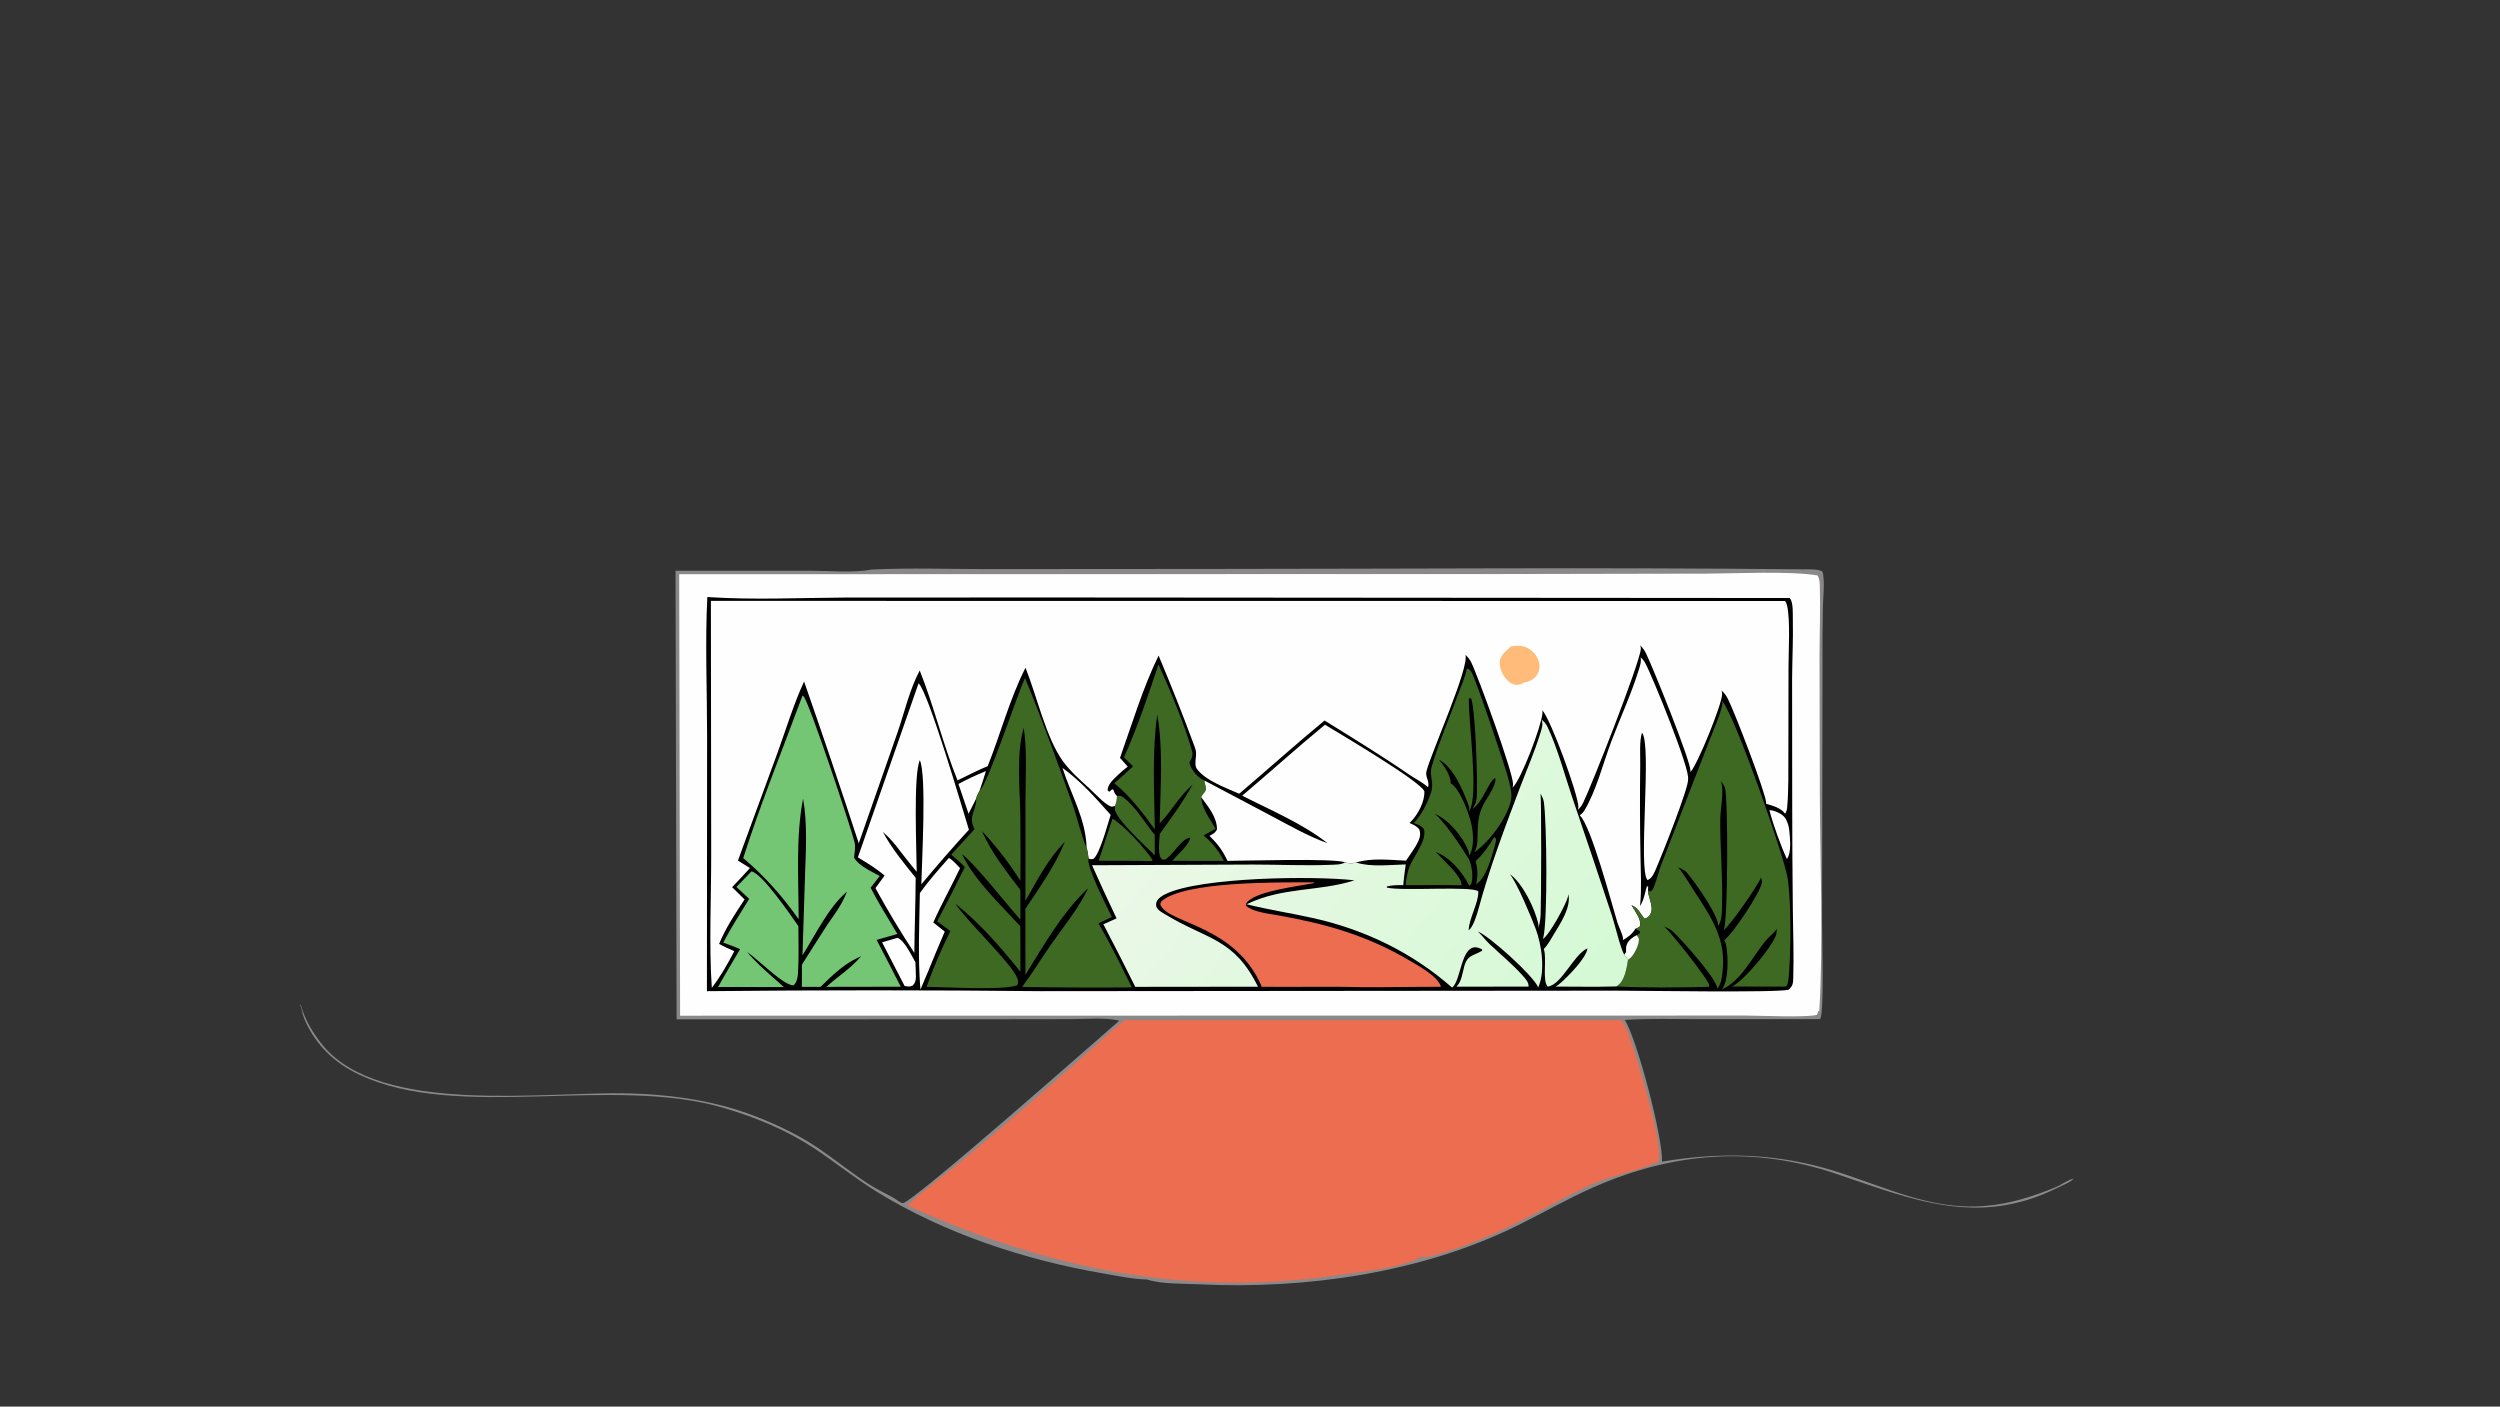
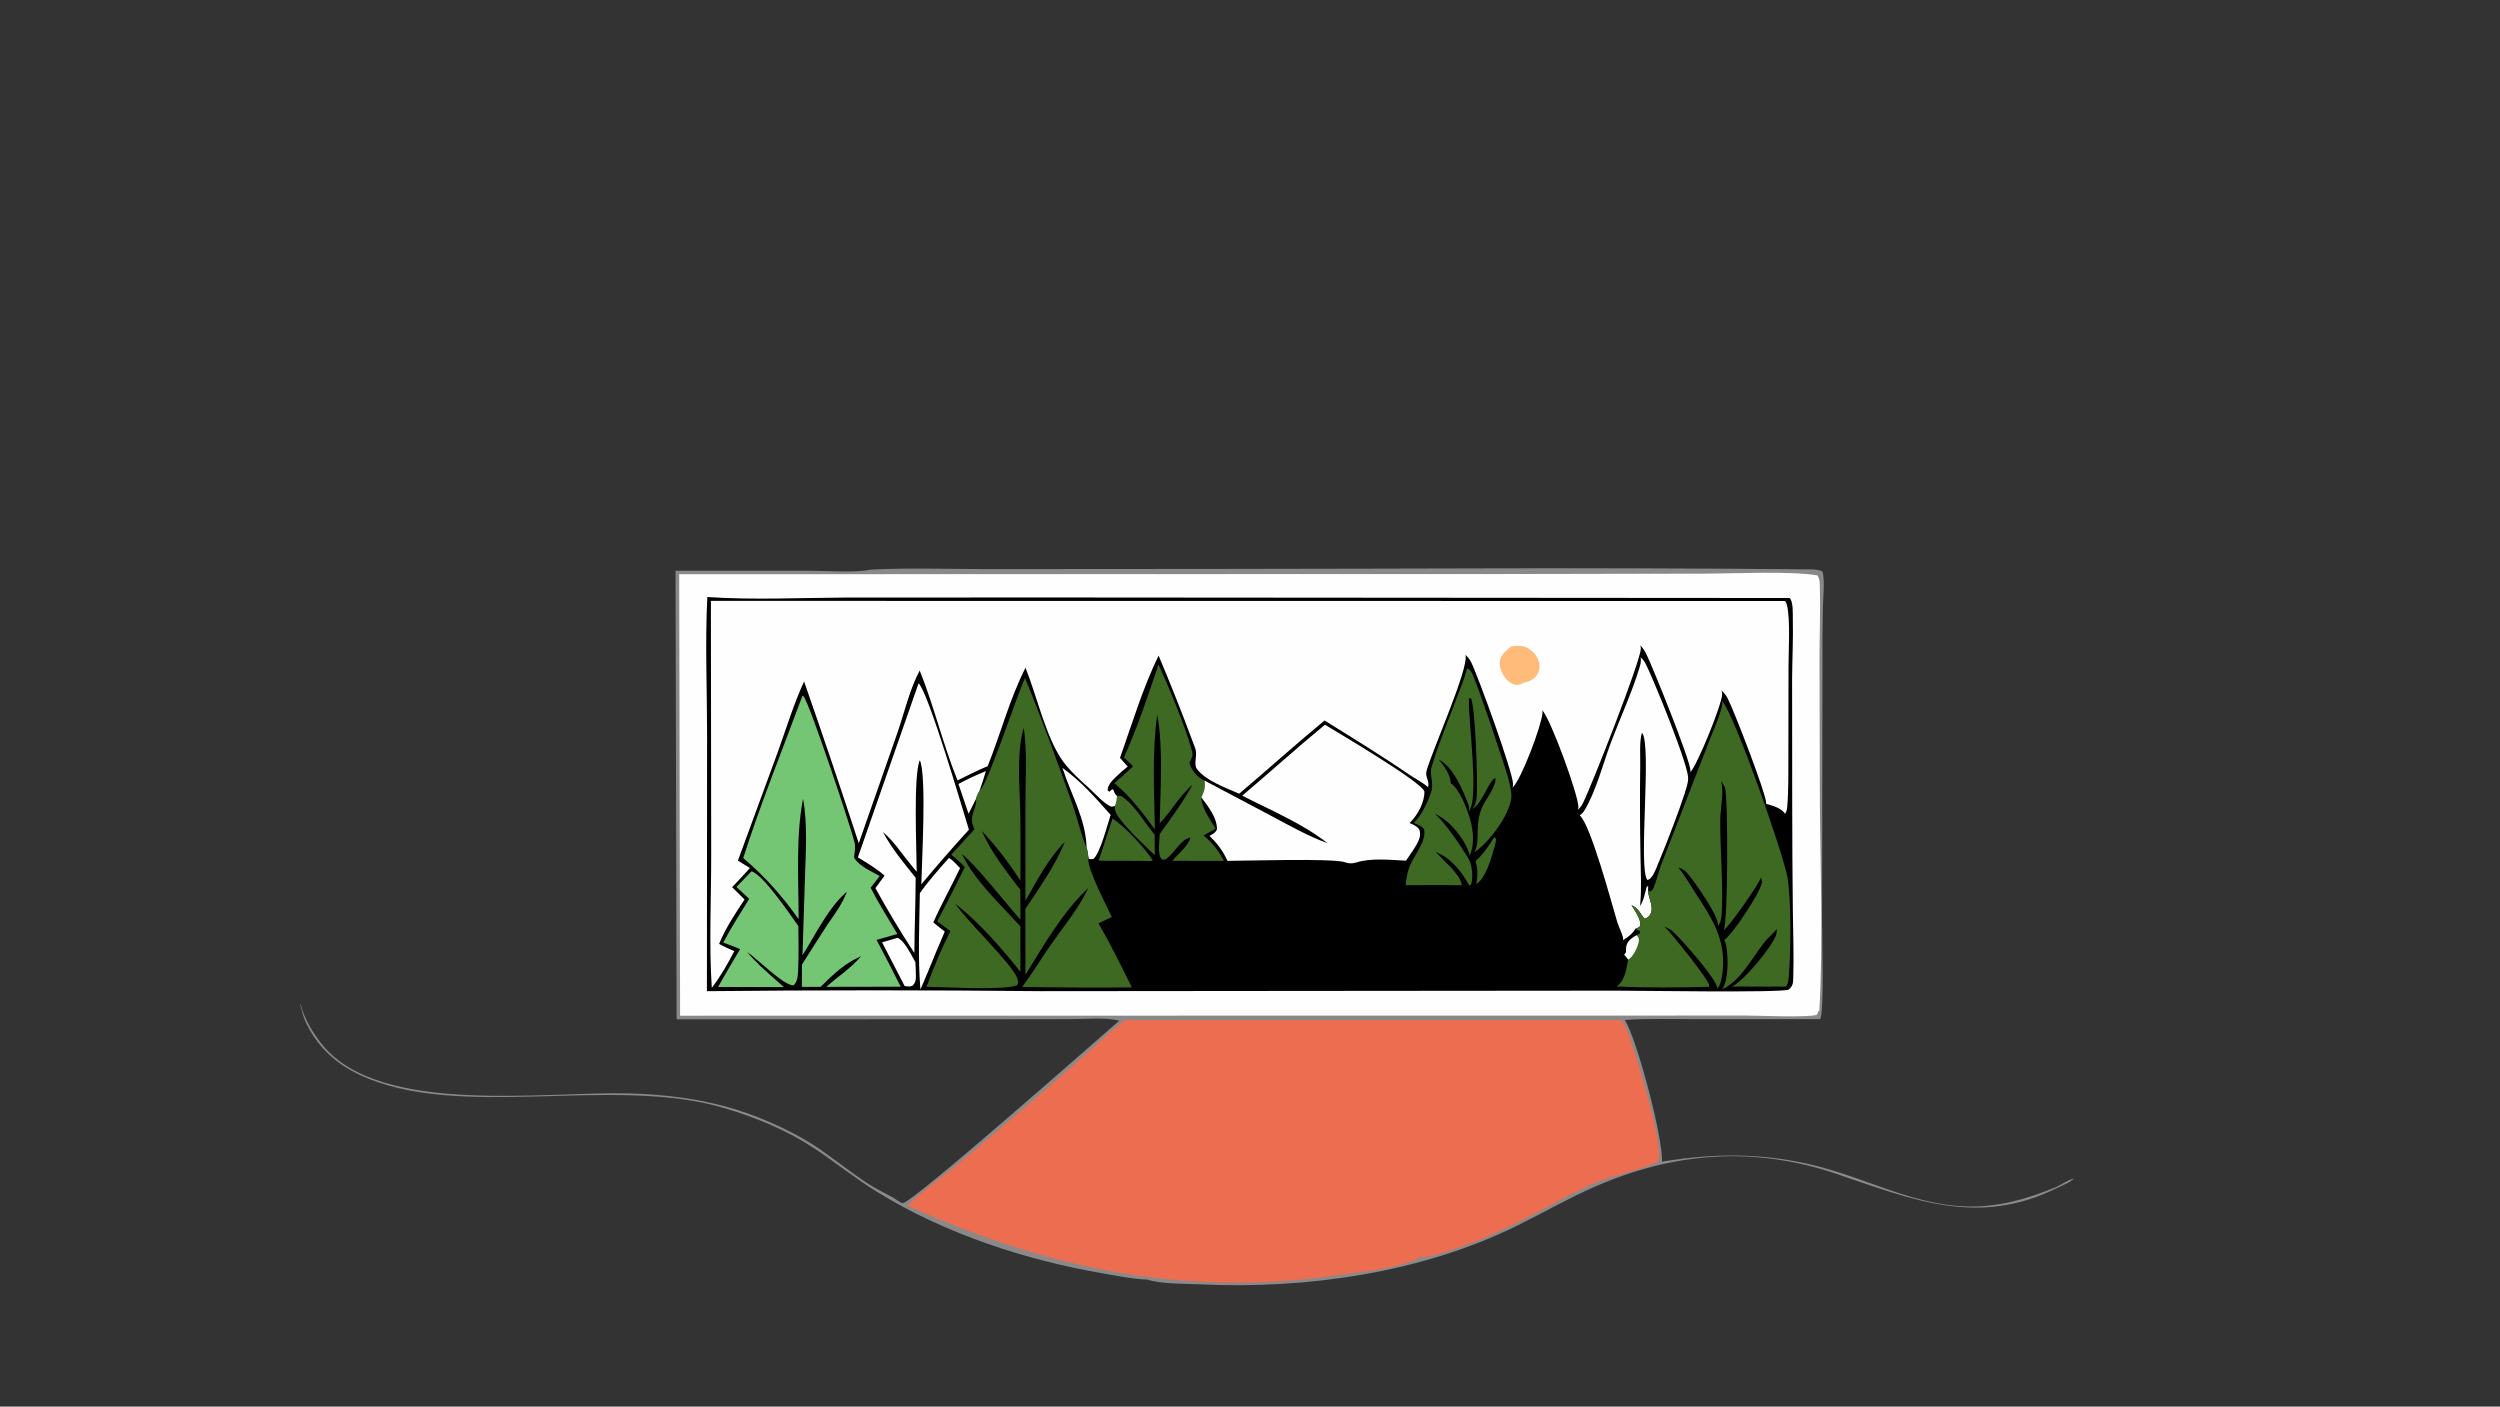
<svg xmlns="http://www.w3.org/2000/svg" width="1820" height="1024">
  <rect width="100%" height="100%" fill="#333333" stroke="none" />
  <path fill="#8A8888" d="M634.695 414.624C662.728 413.237 691.34 414.324 719.438 414.294L881.696 414.178C1024.85 414.133 1168.13 412.938 1311.27 414.473C1315.45 414.518 1322.77 414.014 1326.51 415.925C1326.87 416.699 1327.12 417.246 1327.25 418.099C1328.35 425.646 1327.2 435.161 1327.05 442.873Q1326.65 463.586 1326.78 484.302L1326.47 672.219C1326.47 682.452 1328.16 737.403 1325.05 741.936L1236.62 741.943C1218.78 741.947 1200.65 741.336 1182.85 742.532C1191.66 756.033 1210.96 829.385 1209.91 845.686C1253.22 838.479 1293.33 839.434 1335.51 852.479C1372.1 863.795 1405.46 881.254 1445.14 877.925C1463.18 876.412 1479.66 871.18 1496.32 864.367C1500.65 862.599 1505.19 859.028 1509.58 858.031C1508.2 860.368 1500.16 863.574 1497.54 864.873C1439.89 893.405 1392.73 873.467 1336.68 854.514C1276.36 834.12 1218.22 838.748 1160.16 864.303C1141.15 872.67 1123.22 883.044 1104.62 892.226C1034.81 926.678 950.684 938.723 873.521 934.994C862.779 934.475 845.152 934.899 835.171 931.507C824.852 931.256 813.931 928.908 803.746 927.171C746.459 917.399 688.018 898.222 638.378 867.637C622.698 857.976 608.522 846.447 593.216 836.278C573.256 823.017 550.745 813.694 527.841 806.841C445.552 782.221 333.73 816.656 261.282 782.229C243.443 773.751 229.905 760.764 221.89 742.589C220.381 739.168 219.739 734.801 218.45 731.17L219.028 731.631C221.689 742.057 228.349 753.01 235.193 761.243C277.585 812.241 396.507 794.424 457.698 795.994C484.049 796.67 510.963 799.994 536.193 807.865C555.823 813.989 579.294 824.583 596.266 836.228C608.511 844.63 620.131 854.111 632.617 862.138C638.287 865.783 644.445 868.617 650.319 871.904C652.012 872.852 655.541 875.827 657.184 875.877C663.921 876.081 796.73 758.673 814.85 743.042C804.153 740.557 791.188 741.921 780.173 741.933L722.729 742.023L492.569 742.094L491.788 415.477L589.826 415.495C603.995 415.494 620.844 417.221 634.695 414.624Z" />
  <path fill="#EC6D50" d="M819.067 742.658L1180.08 742.664C1182.65 745.258 1183.97 748.44 1185.24 751.809C1190.25 765.086 1211.94 835.183 1207.28 845.568C1198.94 850.452 1174.3 855.757 1162.78 860.534C1148.68 866.378 1135.32 874.004 1121.86 881.145C1098.99 893.281 1075.55 904.697 1050.61 911.947C1045.55 913.416 1038.65 915.896 1033.38 915.021C1032.6 916.145 1031.27 916.932 1030.01 917.42C1012.99 924.017 991.854 925.716 973.834 928.347C862.357 944.619 762.316 923.424 660.545 877.674C671.815 866.781 685.324 857.241 697.493 847.302Q723.768 825.436 749.639 803.092Q772.503 783.431 794.974 763.321C802.772 756.427 810.519 748.545 819.067 742.658Z" />
  <path fill="#FEFEFE" d="M494.449 418.023L1089.04 417.905L1241.82 417.604C1263.73 417.514 1302.98 415.571 1323.14 418.908C1324.54 421.07 1324.73 423.586 1324.81 426.097C1325.34 443.364 1324.65 460.857 1324.62 478.145L1324.83 578.279C1325.07 630.79 1327.46 683.915 1324.44 736.363L1323.42 736.036C1323.5 737.162 1323.54 737.269 1322.96 738.225L1322.66 738.824C1314.46 740.932 1281.35 739.327 1270.82 739.327L1123.86 739.345L495.111 739.432L494.449 418.023Z" />
  <path d="M514.932 434.635C548.382 436.865 582.27 435.204 615.777 435.009L770.422 434.961L1303.03 435.357C1305.64 438.931 1305.07 446.647 1305.18 451.034C1305.53 465.381 1304.72 479.851 1304.65 494.214L1304.73 585.615Q1304.76 624.252 1305.19 662.888C1305.37 679.134 1306 695.516 1305.48 711.754C1305.35 715.871 1305.3 717.547 1302.2 720.446C1296.05 722.869 1191.12 721.161 1176.27 721.201L757.803 721.57Q636.219 720.336 514.635 721.576L514.767 536.24C514.78 502.524 513.239 468.287 514.932 434.635Z" />
  <path fill="#3D6923" d="M1087.86 609.311C1088.51 609.839 1088.79 610.398 1089.22 611.101Q1088.78 613.995 1087.96 616.804C1085.76 624.283 1081.66 639.795 1074.63 643.592C1075.99 638.177 1075.77 632.161 1074.28 626.813C1079.8 621.959 1084.02 615.521 1087.86 609.311Z" />
-   <path fill="#FEFEFE" d="M1288.15 589.776C1290.37 589.891 1292.19 590.482 1294.19 591.405C1296.9 592.66 1299.49 594.464 1300.59 597.352C1301.79 599.806 1302.3 601.97 1302.59 604.683C1303.16 610.023 1304.31 621.04 1300.86 625.336C1296.57 616.198 1290.52 599.513 1288.15 589.776Z" />
  <path fill="#FEFEFE" d="M697.739 570.718Q707.487 565.486 717.747 561.351C716.407 566.135 714.716 570.86 713.179 575.586C712.192 577.465 711.096 579.271 710.655 581.365L705.114 592.4L697.739 570.718Z" />
  <path fill="#FEFEFE" d="M653.305 682.767C653.365 682.781 653.427 682.787 653.485 682.809C658.565 684.753 663.682 695.886 666.407 700.472C666.572 704.003 666.752 707.544 666.771 711.08C666.785 713.728 666.262 715.637 664.373 717.554C662.176 718.487 660.85 718.221 658.542 717.785L642.158 686.019L653.305 682.767Z" />
  <path fill="#3D6923" d="M813.146 579.46C815.68 579.117 816.266 579.342 818.342 580.929C827.003 587.554 833.634 599.379 840.648 607.748L840.671 622.591C835.225 617.175 811.699 595.972 811.603 588.83L811.589 588.23C811.582 587.737 811.603 587.244 811.623 586.752C812.758 584.151 813.052 582.251 813.146 579.46Z" />
  <path fill="#3D6923" d="M809.875 595.977C817.605 600.28 834.458 618.458 839.255 626.431C837.189 627.3 832.814 626.738 830.464 626.703L799.824 626.63L809.875 595.977Z" />
  <path fill="#FEFEFE" d="M773.484 559.049C786.988 568.784 797.569 580.882 808.563 593.254C806.239 600.222 800.801 621.549 795.948 625.351C794.526 625.509 793.792 625.647 792.456 625.008C792.184 622.282 791.864 619.82 791.044 617.192C790.554 596.377 779.666 578.516 773.484 559.049Z" />
  <path fill="#FEFEFE" d="M690.872 624.528C693.863 626.399 696.435 629.481 698.93 631.989C692.611 645.273 685.398 658.069 679.437 671.541L687.781 678.206Q681.407 692.979 675.38 707.898L670.072 720.399C668.159 697.196 669.265 673.506 669.654 650.238C676.051 641.143 683.492 632.824 690.872 624.528Z" />
  <path fill="#74C674" d="M547.096 634.339C555.39 636.377 575.423 666.091 581.221 674.185C581.233 684.656 581.604 695.36 581.073 705.809C580.877 709.666 580.773 714.602 577.72 717.339C570.364 717.536 551.481 698.048 543.94 693.073C549.513 699.861 556.008 705.563 562.543 711.393L570.663 718.588L522.782 718.526C527.881 709.241 533.446 700.149 538.791 690.999C534.819 689.185 530.582 687.765 526.503 686.197C532.269 675.284 538.942 664.862 545.422 654.364L536.092 645.695C539.83 641.991 543.437 638.123 547.096 634.339Z" />
  <path fill="#3D6923" d="M843.356 483.783C850.882 499.889 863.255 529.754 867.731 546.536C868.635 549.927 867.929 551.583 866.219 554.541L865.844 555.178C866.075 556.084 866.345 556.978 866.732 557.832C868.646 562.065 872.684 566.677 877.065 568.339C876.71 571.039 878.531 572.676 877.853 575.046C877.236 577.206 874.989 578.281 874.56 580.487C874.473 587.888 881.291 596.976 884.985 603.351L876.172 608.167C882.658 613.598 887.119 619.266 890.995 626.723L853.497 626.671C857.136 622.059 865.425 615.526 866.549 609.794C859.499 610.681 854.518 622.168 848.235 625.736C846.999 625.788 846.477 626.174 845.559 625.206C842.518 621.999 844.097 611.342 844.3 607.137C852.671 595.451 861.301 583.804 868.205 571.176C858.486 579.678 852.918 590.324 844.254 599.452C844.722 573.61 846.996 545.714 842.47 520.247C838.607 547.62 840.312 576.193 840.718 603.782C831.823 591.68 822.916 579.707 811.218 570.157C815.935 566.267 820.363 562.032 824.846 557.878L818.254 551.316C828.151 529.352 835.746 506.608 843.356 483.783Z" />
  <path fill="#3D6923" d="M1067.94 486.641C1069.75 487.331 1070.04 487.527 1071.12 489.139C1074.21 493.727 1095.67 557.575 1098.11 567.049C1099.27 571.559 1100.94 577.676 1100.06 582.249C1097.58 595.136 1083.99 613.241 1073.24 620.538C1078.61 611.982 1071.88 598.38 1081.36 583.174C1083.69 579.436 1089.58 570.6 1088.6 566.442C1083.85 568.094 1080.27 583.102 1071.97 588.986C1073.42 586.588 1074.64 584.215 1074.95 581.401C1075.97 572.023 1074.23 511.804 1070.35 506.912L1071.11 508.459L1069.37 508.408C1068.75 523.963 1076.72 578.57 1069.83 590.009C1069.71 590.213 1069.58 590.414 1069.46 590.616C1069.63 589.041 1069.69 587.843 1069.14 586.306C1065.44 575.967 1057.7 557.774 1047.58 553.158C1051.26 557.597 1056.15 564.276 1056.12 570.219C1062.52 574.076 1068.41 589.784 1070.38 596.852C1072.51 604.535 1073.75 615.67 1069.67 622.882C1069.58 621.757 1069.39 620.641 1068.99 619.58C1065.1 609.204 1054.67 596.718 1044.45 592.396C1051.46 597.926 1064.08 616.755 1068.96 624.852C1071.47 629.018 1072.59 637.941 1071.3 642.667C1070.93 644.036 1070.79 643.988 1069.59 644.708C1064.35 634.619 1055.88 624.247 1045.03 620.21C1046.83 621.69 1048.39 623.37 1049.98 625.068C1054.01 629.372 1064.24 638.503 1064.05 644.494C1050.49 644.197 1036.88 644.414 1023.32 644.388C1023.75 639.77 1024.5 634.996 1026.22 630.669C1029.24 623.079 1038.79 612.027 1036.69 603.823C1035.05 601.068 1032.05 600.296 1029.21 599.189C1034.78 593.66 1039 584.818 1041.62 577.44C1044.44 569.495 1040.23 564.936 1042.29 558.005C1047.43 540.698 1054.81 523.526 1061.09 506.56C1063.47 500.112 1066.5 493.358 1067.94 486.641Z" />
  <path fill="#FEFEFE" d="M668.719 497.428C675.821 503.845 700.593 588.57 705.363 604.047Q687.56 623.493 670.739 643.795C671.059 627.779 674.675 564.358 669.647 553.42C664.785 563.793 667.313 620.018 667.369 634.64C663.294 629.921 659.511 624.874 655.624 619.994C651.793 614.679 647.653 609.956 642.732 605.626C649.246 617.844 657.999 628.285 666.608 639.051C666.538 657.283 665.784 675.516 665.649 693.754Q650.53 670.726 637.306 646.559L643.96 637.441C637.982 632.22 631.287 628.277 624.529 624.165L668.719 497.428Z" />
-   <path fill="#EC6D50" d="M955.144 642.345L956.2 642.249L956.717 642.843C944.872 645.268 917.83 648.177 908.877 655.837C907.332 657.158 907.277 657.28 907.085 659.3C911.466 663.732 923.049 665.084 929.125 666.144C964.437 672.302 994.984 680.803 1026.19 699.308C1032.53 703.069 1047.08 710.891 1049.01 718.396C1029.85 718.336 1010.69 718.799 991.536 718.69C967.267 717.987 942.868 718.707 918.573 718.368C899.8 673.703 851.236 672.468 844.974 659.16C844.408 657.957 844.931 657.416 845.359 656.243C861.989 641.363 931.356 642.364 955.144 642.345Z" />
  <path fill="#FEFEFE" d="M1150.04 593.559C1151.38 592.611 1152.5 591.549 1153.36 590.145C1161.95 576.151 1167.11 555.464 1173.04 539.794C1179.7 522.224 1187.72 504.93 1193.24 486.971C1194.12 484.112 1195.04 481.434 1194.33 478.43C1195.66 479.634 1196.76 480.929 1197.62 482.509C1203.07 492.519 1230.71 560.61 1228.89 567.226C1229.95 572.158 1209.6 623.277 1205.85 631.86C1204.43 635.108 1202.88 639.368 1199.42 640.71C1192.22 633.633 1202.89 541.463 1195.34 533.408C1193.35 539.903 1194.21 550.035 1194.09 556.872Q1193.65 589.674 1194.26 622.473C1194.38 634.387 1195.21 646.893 1194.03 658.718L1193.94 659.578C1196.84 655.21 1197.39 650.333 1198.87 645.354L1199.88 645.228L1199.74 648.139C1199.75 648.302 1199.75 648.465 1199.76 648.627C1200.07 654.174 1204.93 661.433 1200.72 666.653C1199.69 667.927 1198.69 668.419 1197.14 668.823C1194.42 665.544 1192.83 661.442 1188.91 659.577C1188.65 659.457 1188.41 659.318 1188.16 659.194C1188 659.119 1187.85 659.052 1187.7 658.982C1189.85 662.58 1194.91 669.292 1194.03 673.6C1193.77 674.862 1193.36 674.831 1192.32 675.427C1191.74 675.757 1191.19 675.964 1190.55 676.147C1188.29 679.875 1185.32 682.231 1181.57 684.34C1181.57 684.04 1181.6 683.315 1181.55 682.966C1181.04 679.551 1178.51 675.004 1177.45 671.497C1173.16 657.346 1158.1 600.58 1150.04 593.559Z" />
-   <path fill="#FEFEFE" d="M964.585 527.602C975.609 534.326 1034.56 569.061 1036.95 576.126C1037.2 583.762 1032.35 592.686 1027.19 598.135C1026.86 598.486 1026.5 598.811 1026.14 599.138C1028.95 600.393 1031.36 601.309 1033.24 603.859C1034.33 606.773 1033.84 609.52 1032.57 612.279C1030.29 617.254 1026.61 622.004 1023.57 626.56C1012.17 626.055 998.195 624.411 987.263 627.909C984.823 628.716 981.696 628.758 979.327 627.76C970.81 624.662 906.728 626.685 893.609 626.714C890.223 619.291 886.272 614.13 880.511 608.506C883.07 607.024 884.658 606.483 885.947 603.768C886.063 595.079 879.544 587.174 874.56 580.487C874.989 578.281 877.236 577.206 877.853 575.046C878.531 572.676 876.71 571.039 877.065 568.339L926.39 594.449C939.351 601.33 952.652 608.892 966.47 613.871C948.579 599.655 924.603 589.623 904.332 579.256C924.523 562.182 944.166 544.388 964.585 527.602Z" />
+   <path fill="#FEFEFE" d="M964.585 527.602C975.609 534.326 1034.56 569.061 1036.95 576.126C1037.2 583.762 1032.35 592.686 1027.19 598.135C1026.86 598.486 1026.5 598.811 1026.14 599.138C1028.95 600.393 1031.36 601.309 1033.24 603.859C1034.33 606.773 1033.84 609.52 1032.57 612.279C1030.29 617.254 1026.61 622.004 1023.57 626.56C1012.17 626.055 998.195 624.411 987.263 627.909C984.823 628.716 981.696 628.758 979.327 627.76C970.81 624.662 906.728 626.685 893.609 626.714C890.223 619.291 886.272 614.13 880.511 608.506C883.07 607.024 884.658 606.483 885.947 603.768C886.063 595.079 879.544 587.174 874.56 580.487C878.531 572.676 876.71 571.039 877.065 568.339L926.39 594.449C939.351 601.33 952.652 608.892 966.47 613.871C948.579 599.655 924.603 589.623 904.332 579.256C924.523 562.182 944.166 544.388 964.585 527.602Z" />
  <path fill="#74C674" d="M584.265 506.326C584.645 506.6 584.693 506.607 585.047 507.023C589.441 512.172 619.595 602.693 622.128 613.249C622.929 616.589 622.093 620.987 621.763 624.411C625.574 630.672 634.253 634.262 640.437 637.73L633.814 646.271C639.652 657.761 646.727 668.826 653.304 679.917L638.155 684.245Q647.125 701.192 655.725 718.33L601.581 718.424C610.051 710.737 619.491 705.009 626.893 696.105C615 701.15 606.463 709.495 597.391 718.418L583.764 718.423L583.802 702.275Q593.182 687.291 602.802 672.459C608.155 664.879 613.268 657.854 616.549 649.108C603.054 660.68 593.674 680.437 584.204 695.444L586.019 638.644C586.614 619.776 587.945 600.049 584.645 581.397C579.225 608.945 581.413 641.023 581.407 669.209C569.622 652.446 556.711 637.904 541.068 624.685C553.759 584.891 569.771 545.52 584.265 506.326Z" />
  <path fill="#3D6923" d="M1199.74 648.139L1201.41 649.045C1202.78 648.214 1203.29 647.54 1203.89 646.088C1206.1 640.761 1207.3 634.998 1209.35 629.577L1229.86 576.658L1245.05 537.56C1247.99 530.006 1251.6 522.245 1253.52 514.374C1253.84 513.062 1254.02 511.671 1253.78 510.333C1263.43 521.897 1298.65 622.792 1301.33 639.024C1304.07 655.681 1303.81 693.248 1302.22 710.821C1301.97 713.484 1301.84 715.994 1300.28 718.247L1260.86 718.208C1269.3 714.315 1290.26 689.347 1293.08 680.335C1293.48 679.037 1293.45 677.592 1293.41 676.246C1291.12 679.75 1287.53 682.152 1284.89 685.428C1275.86 696.611 1267.23 714.348 1253.74 720.177C1258.5 713.414 1258.16 697.183 1256.79 689.022C1256.5 687.306 1256.26 685.874 1255.2 684.458C1261.7 679.595 1280.9 650.807 1282.59 642.848C1282.88 641.526 1282.39 639.976 1282.03 638.71C1280.17 644.166 1259.45 673.814 1254.85 677.163C1258.1 670.927 1258.08 581.354 1255.82 573.74C1255.27 571.873 1253.93 570.077 1252.81 568.509C1255.39 575.929 1252.42 588.409 1252.35 596.578C1252.18 617.583 1254.3 638.651 1253.61 659.641C1253.47 663.915 1253.59 668.761 1251.66 672.649C1251.39 673.194 1251.09 673.708 1250.78 674.23C1251.46 666.676 1233.52 641.708 1228.23 635.478C1226.54 633.481 1224.07 632.468 1221.74 631.39C1226.41 637.086 1230.09 643.685 1234.11 649.857C1245.93 667.973 1256.41 683.544 1254.12 706.298C1253.63 711.172 1253.22 715.749 1250.29 719.818C1249.89 712.576 1224.26 684.116 1217.89 678.18C1216.14 676.552 1213.77 675.51 1211.65 674.449C1216.12 678.483 1244.12 713.314 1244.26 717.268C1244.28 717.746 1244.25 717.969 1244.2 718.416C1221.64 718.9 1199.25 719.238 1176.7 718.123C1177.17 717.831 1177.38 717.712 1177.86 717.354C1182.97 713.517 1184.29 704.439 1185.24 698.571C1184.6 697.391 1183.32 696.117 1182.46 695.051L1183.84 693.138C1183.7 691.131 1183.71 689.406 1184.4 687.483C1185.41 684.686 1188.87 682.012 1191.52 680.859L1194 679.3L1193.89 677.932L1190.55 676.147C1191.19 675.964 1191.74 675.757 1192.32 675.427C1193.36 674.831 1193.77 674.862 1194.03 673.6C1194.91 669.292 1189.85 662.58 1187.7 658.982C1187.85 659.052 1188 659.119 1188.16 659.194C1188.41 659.318 1188.65 659.457 1188.91 659.577C1192.83 661.442 1194.42 665.544 1197.14 668.823C1198.69 668.419 1199.69 667.927 1200.72 666.653C1204.93 661.433 1200.07 654.174 1199.76 648.627C1199.75 648.465 1199.75 648.302 1199.74 648.139Z" />
  <path fill="#FEFEFE" d="M1182.46 695.051L1183.84 693.138C1183.7 691.131 1183.71 689.406 1184.4 687.483C1185.41 684.686 1188.87 682.012 1191.52 680.859C1192.97 682.889 1193.34 683.021 1192.97 685.57C1192.44 689.229 1189.12 696.042 1186.1 698.044C1185.82 698.23 1185.53 698.395 1185.24 698.571C1184.6 697.391 1183.32 696.117 1182.46 695.051Z" />
  <path fill="#3D6923" d="M746.191 493.633C758.81 524.033 769.931 555.164 781.013 586.152C783.679 593.607 788.131 611.568 791.044 617.192C791.864 619.82 792.184 622.282 792.456 625.008C790.81 631.274 806.28 660.847 809.448 667.595L799.676 672.132C808.468 687.311 816.194 703.128 823.983 718.834Q784.037 719.152 744.096 718.492C751.349 708.873 757.617 698.467 764.478 688.557C773.84 675.035 785.31 661.465 792.192 646.507C773.437 664.164 759.985 687.899 746.522 709.661L746.471 661.627C756.984 645.983 768.009 630.296 775.251 612.819C763.112 624.97 755.002 640.996 746.525 655.767L746.548 582.403C746.591 564.845 747.807 547.311 745.303 529.864C739.6 548.436 742.594 575.414 742.823 595.131Q742.998 618.178 742.882 641.226Q736.752 631.533 729.737 622.459Q722.722 613.386 714.884 605.013C721.473 620.659 732.754 634.4 742.828 647.906L742.87 669.568C733.403 658.959 709.877 628.972 700.361 621.837C709.628 641.284 728.428 658.474 742.81 674.361L742.876 707.442C728.699 689.819 713.265 671.859 695.434 657.899C704.715 671.483 736.021 700.947 740.426 711.767C741.349 714.033 741.488 715.064 740.523 717.275C730.427 721.121 688.212 718.538 674.526 718.402C679.555 704.448 685.249 691.083 691.884 677.829L682.286 670.742Q692.637 651.138 702.412 631.241C699.427 627.891 695.919 625.09 692.494 622.207L709.446 603.66C709.288 603.301 709.143 602.937 708.976 602.583C704.828 593.791 711.056 589.791 710.655 581.365C711.096 579.271 712.192 577.465 713.179 575.586C718.814 571.884 740.532 505.509 746.191 493.633Z" />
  <defs>
    <linearGradient id="gradient_0" gradientUnits="userSpaceOnUse" x1="1141.404" y1="758.557" x2="873.527" y2="538.203">
      <stop offset="0" stop-color="#D4F9D4" />
      <stop offset="1" stop-color="#ECF8E8" />
    </linearGradient>
  </defs>
-   <path fill="url(#gradient_0)" d="M1021.6 644.397C1017.48 644.364 1013.61 644.274 1009.6 645.359L1009.64 646.173C1020.17 648.879 1072.68 644.788 1076.18 648.96C1076.55 657.266 1069.62 667.898 1069.15 677.202C1072.33 675.371 1075.26 665.665 1076.19 662.192C1084.37 631.846 1095.49 602.514 1106.63 573.142C1111.55 560.163 1117.22 547.272 1121.29 534.002C1122.35 530.569 1123.51 527.547 1122.35 523.973C1124.34 525.529 1125.6 527.064 1126.67 529.349C1134.11 545.306 1138.88 563.489 1144.48 580.215Q1159.27 623.414 1173.56 666.78C1175.58 672.927 1179.76 690.665 1182.46 695.051C1183.32 696.117 1184.6 697.391 1185.24 698.571C1184.29 704.439 1182.97 713.517 1177.86 717.354C1177.38 717.712 1177.17 717.831 1176.7 718.123C1162.01 718.556 1147.21 718.203 1132.51 718.232C1133.97 717.429 1135.22 716.368 1136.47 715.272C1141.53 710.841 1155.15 697.115 1155.64 690.384C1145.48 694.995 1137.06 716.922 1126.74 718.253C1122.56 714.084 1126.32 697.472 1123.88 690.945C1126.92 687.695 1129.21 683.536 1131.48 679.722C1136.11 671.947 1144.04 660.134 1141.7 650.89C1141.68 651.458 1141.65 652.075 1141.52 652.628C1140.23 658.16 1127.97 680.672 1123.23 683.616L1123.49 682.672C1126.77 670.208 1126.1 598.689 1123.9 583.756C1123.58 581.566 1122.52 579.594 1121.42 577.706C1122.32 580.281 1121.98 657.215 1121.6 665.376C1121.43 668.911 1121.04 672.133 1119.92 675.514C1120.01 674.568 1120.09 673.861 1119.9 672.917C1117.71 661.831 1108.33 642.738 1099.2 636.417C1104.38 642.716 1114.69 667.459 1117.86 675.846C1122.42 687.895 1125.15 706.941 1119.78 718.944C1119.71 718.74 1119.66 718.528 1119.57 718.331C1115.58 709.609 1084.29 681.527 1075.85 678.119C1078.86 680.86 1081.31 684.346 1084.32 687.19C1092.27 694.707 1100.98 701.831 1108.28 709.983C1110.32 712.265 1112.98 714.955 1112.8 718.235L1060.25 718.307C1063.94 714.911 1064.64 708.592 1065.85 703.957C1068.18 695.061 1072.32 696.076 1079.06 692.116L1078.84 691.076C1077.82 690.595 1076.73 690.061 1075.63 689.82C1063.33 687.13 1063.81 714.549 1057.06 718.916C1028.29 693.626 994.158 677.034 956.838 668.553C940.457 664.83 923.877 662.427 907.572 658.289C933.989 645.491 960.269 649.243 986.064 640.863C956.21 637.467 873.895 638.531 848.616 650.832C846.034 652.089 842.703 654.045 841.864 656.967C840.579 661.442 844.722 663.51 848.018 665.516C878.993 684.362 898.246 682.681 915.828 718.327L826.477 718.426Q815.098 695.534 803.277 672.867L812.859 668.587Q803.684 649.352 795 629.89L912.346 629.389C931.157 629.374 950.018 630.374 968.814 629.574C972.328 629.424 976.215 629.585 979.327 627.76C981.696 628.758 984.823 628.716 987.263 627.909C997.881 631.392 1012.25 629.54 1023.38 629.297C1022.74 634.306 1021.92 639.358 1021.6 644.397Z" />
  <path fill="#FEFEFE" d="M517.531 437.44L1299.52 437.533C1300.21 438.53 1300.64 439.434 1300.92 440.622C1303.53 451.381 1301.98 474.573 1302.03 486.468L1301.94 548.618C1301.86 561.546 1302.2 574.792 1301.07 587.675C1300.91 589.544 1300.56 590.81 1299.56 592.411C1296.59 588.154 1290.52 586.521 1285.78 585.194C1285.77 584.886 1285.77 584.576 1285.75 584.268C1285.29 576.821 1262.76 518.243 1257.79 508.535C1256.6 506.216 1255.19 504.418 1253.28 502.675C1253.5 503.514 1253.74 504.361 1253.74 505.238C1253.75 512.46 1235.74 556.785 1230.58 562.149C1230.62 561.827 1230.68 561.506 1230.68 561.181C1230.56 553.231 1202.97 485.109 1198.26 475.572C1197.18 473.397 1195.75 471.516 1194.09 469.762C1194.41 470.675 1194.58 471.422 1194.52 472.401C1193.84 482.657 1158.58 572.265 1152.4 584.686C1151.45 586.603 1150.24 588.148 1148.64 589.558C1148.89 588.841 1149.09 588.258 1149.09 587.488C1149.02 578.664 1128.88 523.399 1122.73 516.983C1122.91 517.807 1122.97 518.596 1122.89 519.442C1121.97 528.946 1107.5 567.472 1101.14 573.404C1101.36 572.478 1101.49 571.652 1101.49 570.695C1101.5 562.363 1076.15 492.541 1070.96 482.002C1069.95 479.953 1068.49 478.289 1066.87 476.707C1069.57 486.48 1042.4 546.71 1038.46 561.451C1037.37 565.513 1041 568.908 1039.61 573.074C1035.82 569.648 1030.07 566.782 1025.74 563.807C1005.69 550.03 984.926 537.38 964.277 524.525C943.257 541.85 922.922 560.211 902.126 577.837C892.665 573.599 877.661 568.378 871.326 559.74C869.096 556.701 871.174 550.926 870.661 547.182C870.369 545.047 869.401 542.891 868.663 540.864Q856.776 508.784 843.455 477.272C831.945 500.811 824.139 527.081 815.355 551.764L820.98 558.074C818.461 560.094 815.959 562.141 813.649 564.4C810.784 567.201 806.38 571.013 806.324 575.265L807.556 576.439L809.618 574.62L810.596 574.939C811.174 576.972 811.605 577.992 813.146 579.46C813.052 582.251 812.758 584.151 811.623 586.752C810.796 586.935 809.488 587.467 808.718 587.138C803.55 584.935 797.47 577.966 793.253 574.122C786.422 567.896 779.306 561.698 773.832 554.194C761.629 537.463 754.669 506.189 746.568 486.133C735.023 508.812 728.483 534.134 719.045 557.755C711.592 560.82 704.35 564.61 697.09 568.117C686.5 542.013 680.047 514.277 669.543 488.123C662.226 501.892 658.571 518.11 653.534 532.856L625.177 613.909Q605.878 554.808 585.366 496.117C577.754 512.7 572.209 530.919 566.009 548.09L537.205 626.519L545.938 631.944C541.754 636.693 537.314 641.25 532.983 645.867L542.033 654.819C535.113 665.319 528.327 675.48 523.51 687.165C527.038 689.188 530.864 690.767 534.563 692.457C529.691 701.819 524.617 710.766 518.183 719.158C516.103 687.424 517.771 654.858 517.747 623.013L517.531 437.44Z" />
  <path fill="#FEBB79" d="M1099.85 470.661C1104.41 469.934 1108.48 469.577 1112.62 472.054C1116.45 474.342 1119.45 477.999 1120.46 482.385C1121.15 485.392 1120.72 488.558 1119.02 491.158C1116.62 494.819 1113.31 496.165 1109.21 496.986C1107.9 497.998 1105.96 498.623 1104.28 498.588C1101.64 498.533 1099.2 497.068 1097.37 495.249C1094.14 492.034 1091.73 487.067 1091.78 482.452C1091.83 477.001 1096.37 474.191 1099.85 470.661Z" />
</svg>